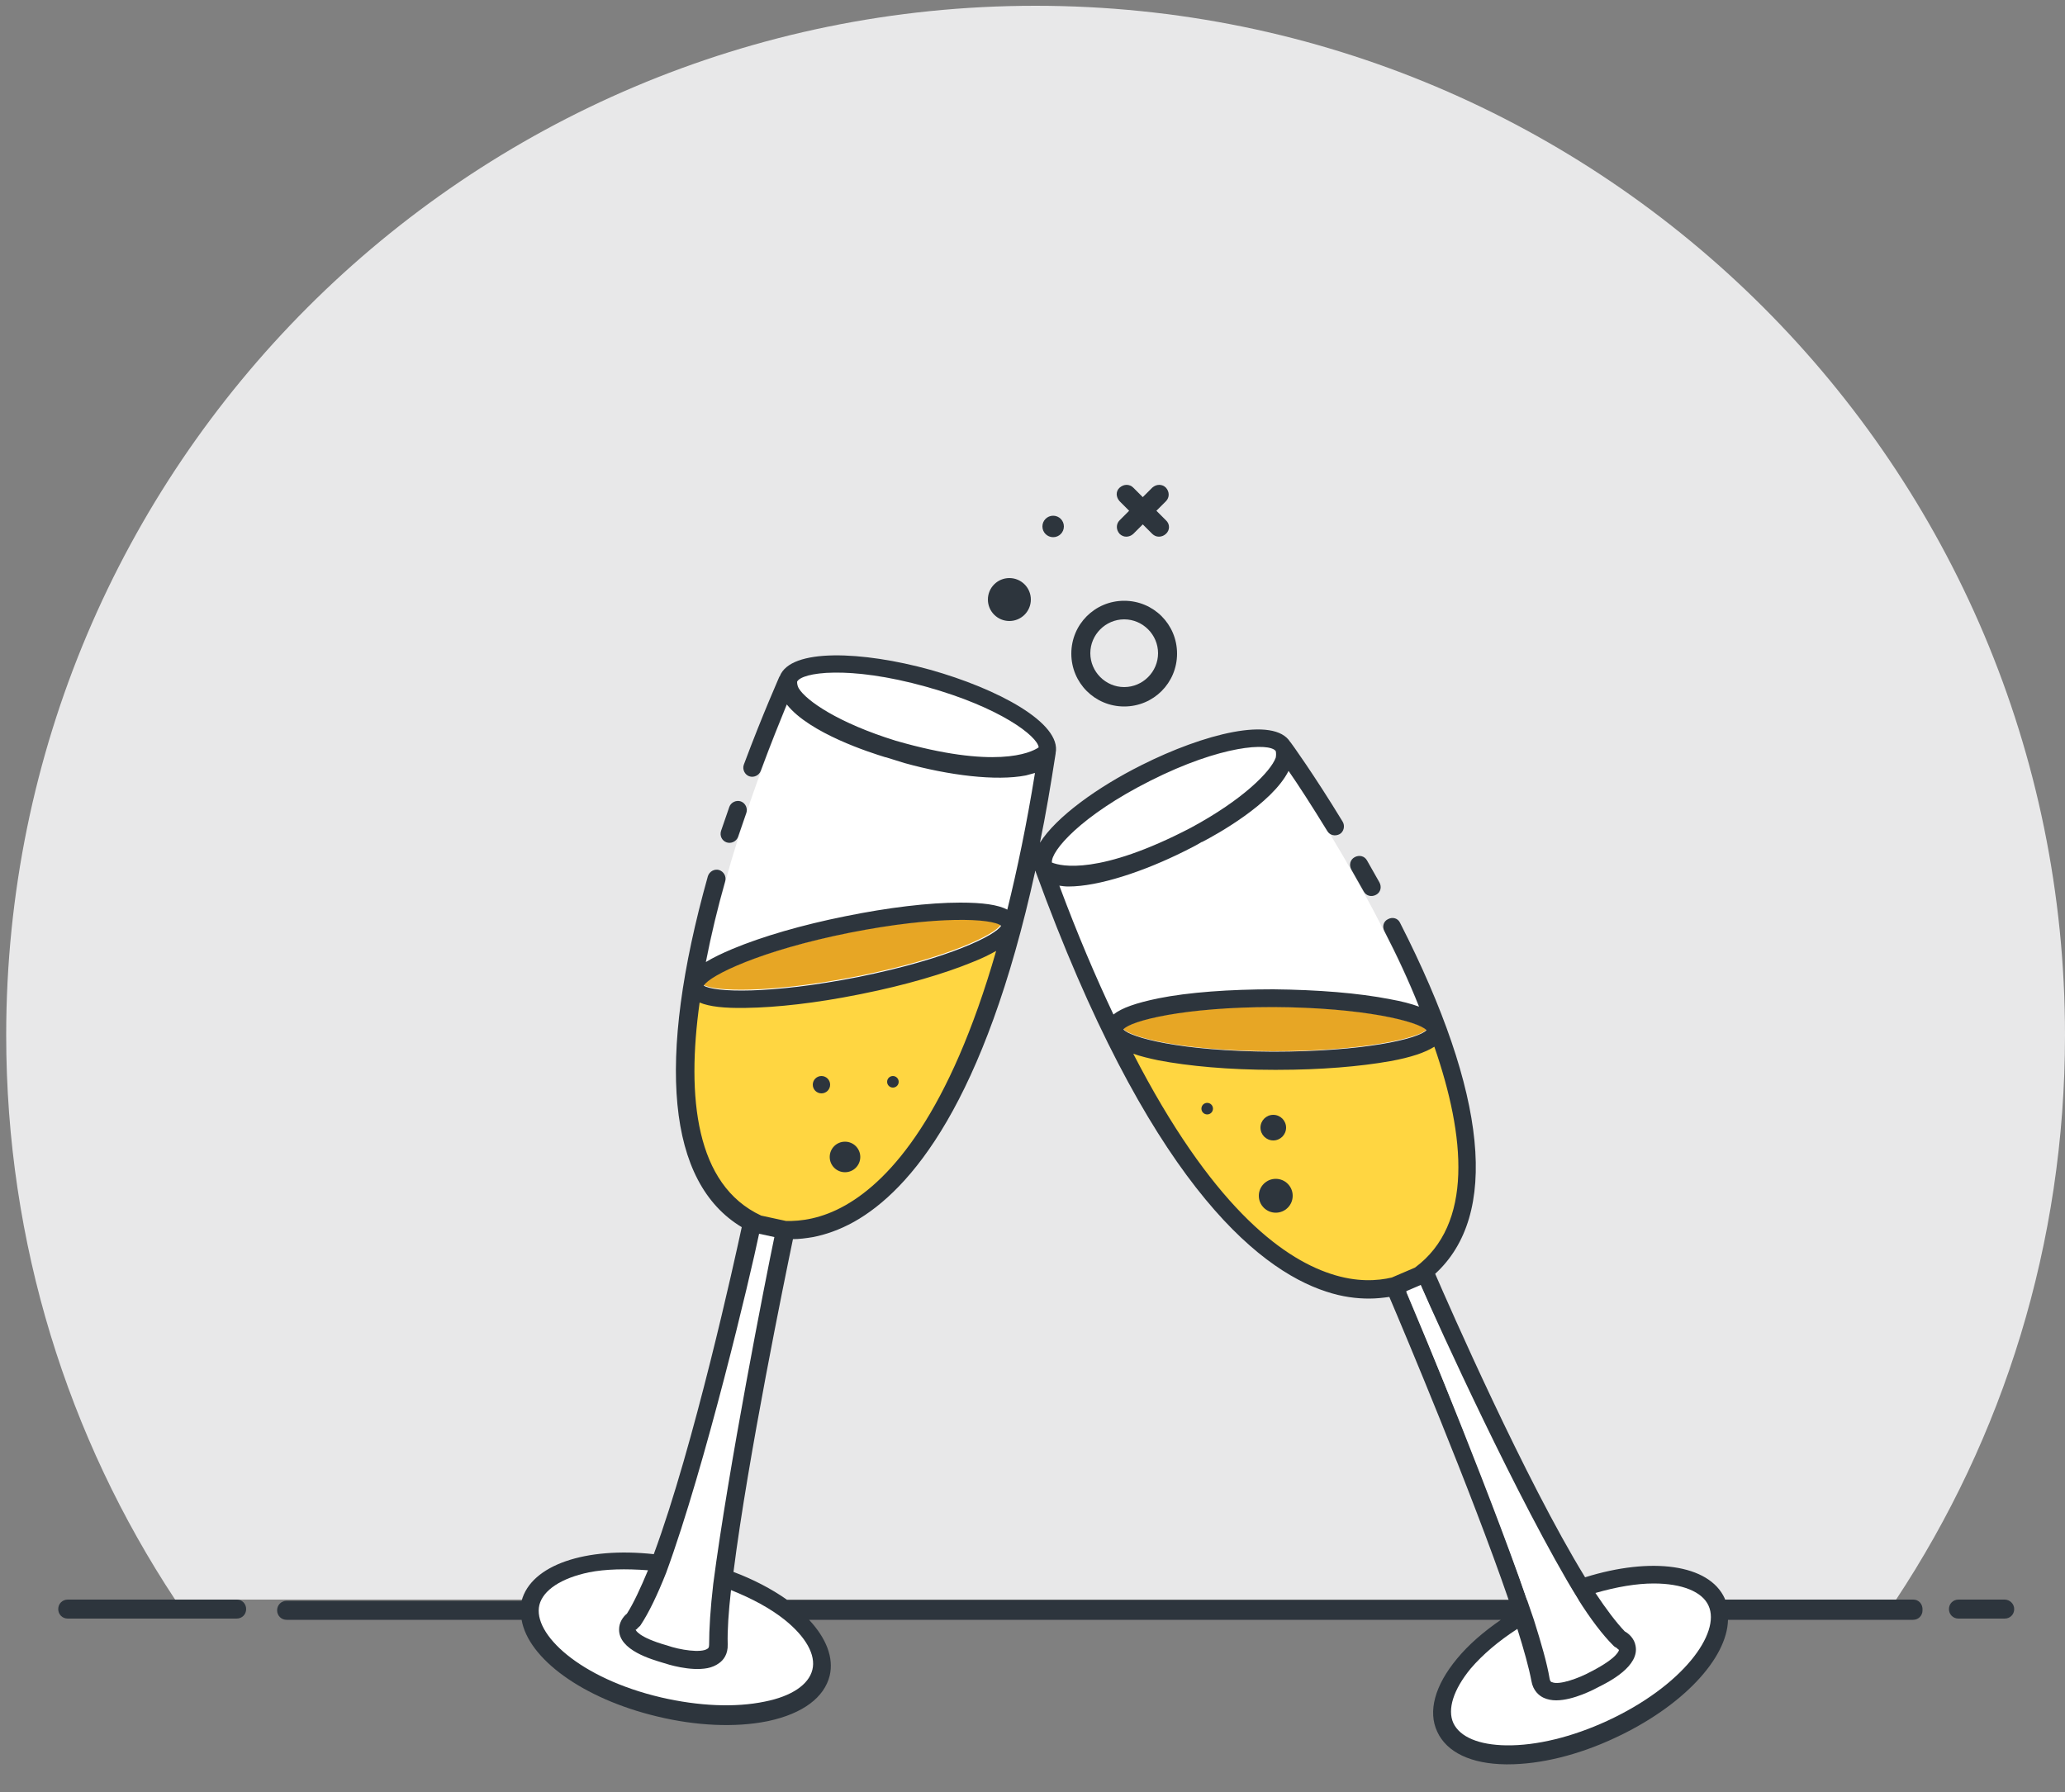
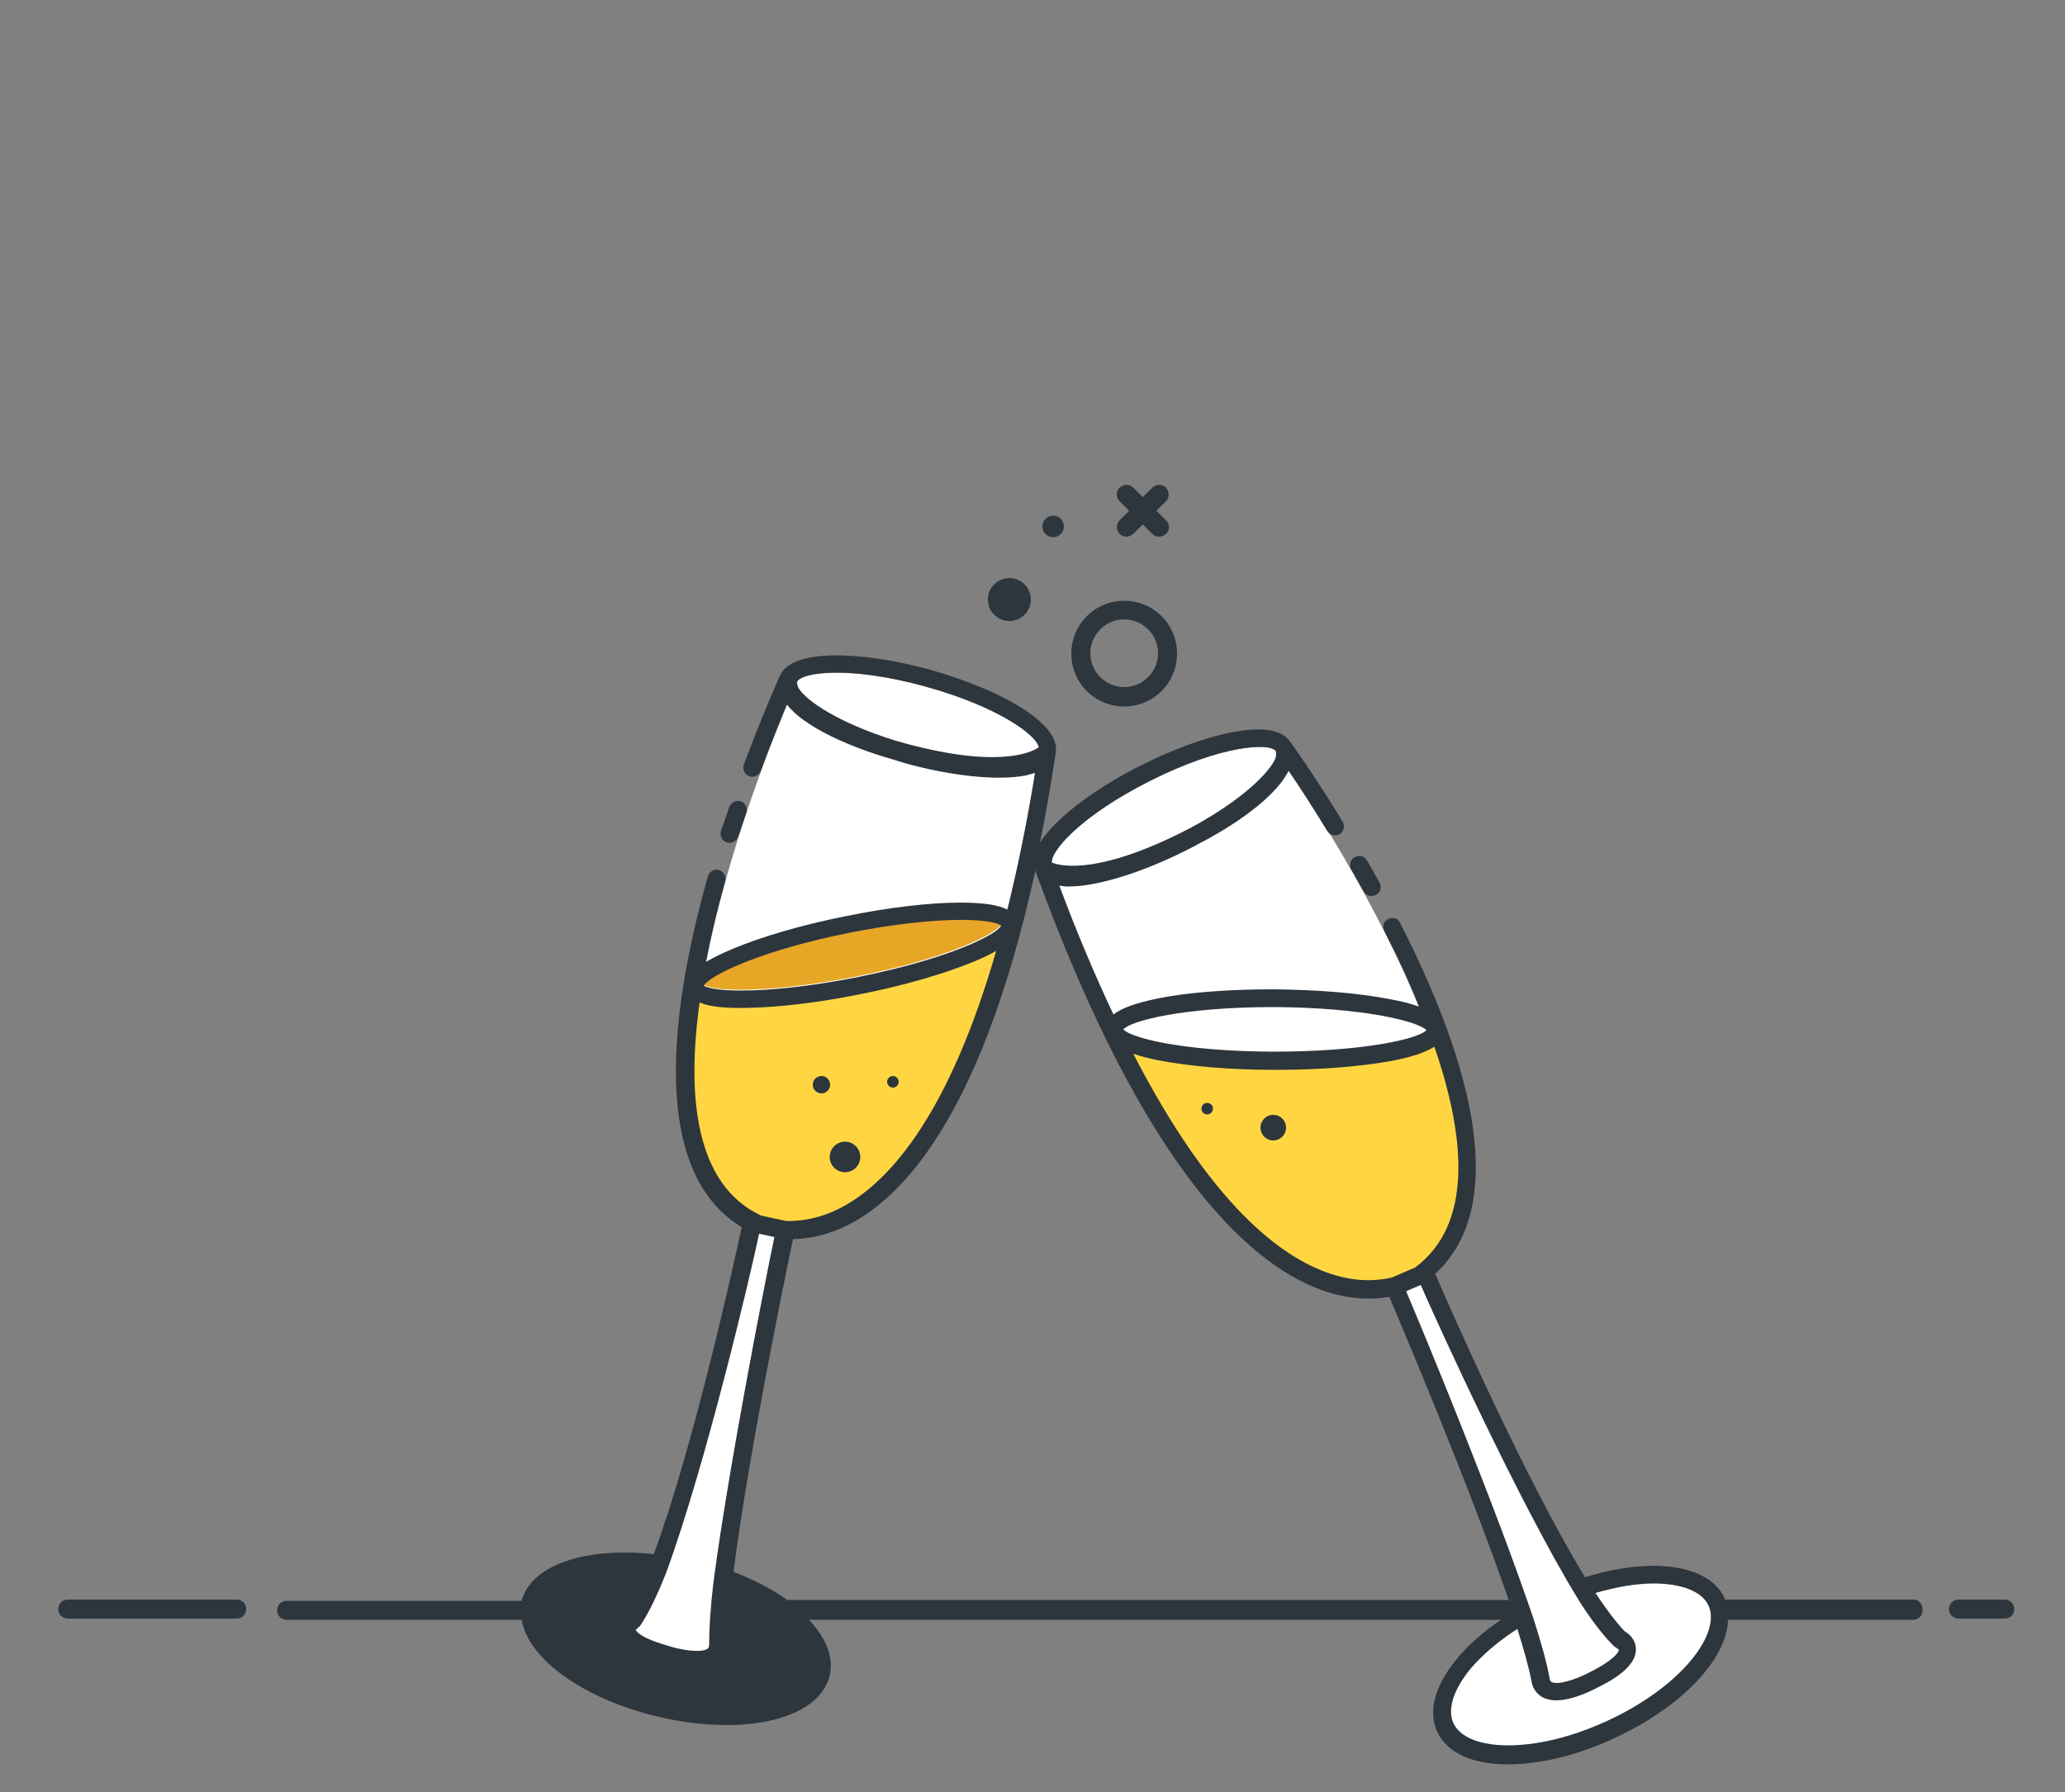
<svg xmlns="http://www.w3.org/2000/svg" enable-background="new 0 0 500 434" viewBox="0 0 500 434">
  <rect x="0" y="0" width="500" height="434" fill="#808080" stroke="none" />
-   <path d="m459.1 387.4c25.9-39.2 40.9-86.2 40.9-136.7 0-137.6-111.6-249.3-249.3-249.3s-249.2 111.7-249.2 249.3c0 50.5 15 97.5 40.9 136.7z" fill="#e8e8e9" />
  <path d="m57.4 387.4h-41c-1.3 0-2.3 1-2.3 2.3s1 2.3 2.3 2.3h40.9c1.3 0 2.3-1 2.3-2.3s-1-2.3-2.2-2.3z" fill="#2d353d" />
  <path d="m485.4 387.4h-11.2c-1.3 0-2.3 1-2.3 2.3s1 2.3 2.3 2.3h11.2c1.3 0 2.3-1 2.3-2.3s-1.1-2.3-2.3-2.3z" fill="#2d353d" />
  <path d="m310.3 183.9s69.4 97.7 31.1 124.2c0 0-41.6 28.5-86.7-96 0 0 8.3 6.6 35.8-8 .1 0 22.4-11.9 19.8-20.2z" fill="#fff" />
  <path d="m192 167.4s-49 109.3-6.3 127.9c0 0 46.4 19.9 66.3-111.1 0 0-6.8 8.1-36.7-.9 0 .1-24.2-7.2-23.3-15.9z" fill="#fff" />
  <path d="m208.6 240.3c1.2-.2 23.1-4.8 33.4-10.8-11.4 40.3-25.8 56.6-37.2 63-11.3 6.3-19.8 2.8-19.9 2.8-6.5-2.8-11.2-7.8-14-15.1-4-10.2-4-23.8-1.9-38 8.6 4.1 35.5-1.1 39.2-1.8.2-.1.4-.1.4-.1z" fill="#ffd641" />
  <path d="m205.6 225.8c-21.5 4.4-33.8 10.3-35.3 12.7 2.3 1.6 15.8 2.2 37.5-2.1 22.2-4.5 33.2-10.2 34.5-12.4-2.1-1.7-15.4-2.4-36.7 1.8z" fill="#e7a625" />
  <path d="m224.2 166.3c-19-5.2-30.6-3.4-31.3-1s8.4 9.9 27.4 15.2c19 5.2 30.6 3.4 31.3 1s-8.4-9.9-27.4-15.2z" fill="#fff" />
  <circle cx="204.6" cy="280.2" fill="#2d353d" r="3.7" />
  <circle cx="198.9" cy="262.7" fill="#2d353d" r="2.1" />
  <circle cx="216.2" cy="262" fill="#2d353d" r="1.4" />
  <path d="m308.2 258.6c-1.3 0-23.6-.2-34.8-4.1 19.1 37.3 36.4 50.5 48.7 54.5s19.9-1.1 20-1.1c5.8-4 9.4-9.9 10.8-17.5 1.9-10.8-.7-24.1-5.5-37.6-7.6 5.7-35 5.9-38.8 5.9-.2-.1-.3-.1-.4-.1z" fill="#ffd641" />
  <circle cx="308.3" cy="273.1" fill="#2d353d" r="3.1" />
-   <circle cx="308.9" cy="289.6" fill="#2d353d" r="4.1" />
  <circle cx="292.3" cy="268.5" fill="#2d353d" r="1.4" />
-   <path d="m272 249.2c1.6 1.9 13.6 5.3 36.2 5.4 22.1 0 35.2-3.2 37.2-5.2-2-2.1-15.2-5.5-37.1-5.6-21.6 0-34.5 3.3-36.3 5.4z" fill="#e7a625" />
  <path d="m254.6 209.3c1.1 2.2 12.9 1.7 30.5-7.1s25-18 23.9-20.2-12.9-1.7-30.5 7.1-25 18-23.9 20.2z" fill="#fff" />
  <g fill="#2d353d">
    <circle cx="244.4" cy="145.2" r="5.2" />
    <path d="m272.2 171.1c-7.1 0-12.8-5.7-12.8-12.8s5.7-12.8 12.8-12.8 12.8 5.7 12.8 12.8-5.7 12.8-12.8 12.8zm0-21.1c-4.5 0-8.2 3.7-8.2 8.2s3.7 8.2 8.2 8.2 8.2-3.7 8.2-8.2-3.7-8.2-8.2-8.2z" />
    <circle cx="255" cy="127.5" r="2.6" />
    <path d="m282.3 126-2.3-2.3 2.3-2.3c.9-.9.9-2.3 0-3.3-.9-.9-2.3-.9-3.3 0l-2.3 2.3-2.3-2.3c-.9-.9-2.3-.9-3.3 0s-.9 2.3 0 3.3l2.3 2.3-2.3 2.3c-.9.9-.9 2.3 0 3.3.9.9 2.3.9 3.3 0l2.3-2.3 2.3 2.3c.9.9 2.3.9 3.3 0s1-2.4 0-3.3z" />
    <path d="m463.3 387.4h-45.6c0-.1-.1-.2-.1-.3-3.8-8.3-17.8-10.1-33.8-5.1-14.6-23.8-33.1-66.1-36.3-73.5 15.5-14.2 12.7-43.4-8.5-85-.5-1.1-1.8-1.5-2.9-.9-1.1.5-1.5 1.8-.9 2.9 3 5.8 5.9 12 8.4 18.3-1.9-.7-4.2-1.3-7-1.8-7.6-1.5-17.6-2.3-28.3-2.4-10.5 0-20.5.7-27.9 2.2-5.3 1.1-8.8 2.3-10.8 3.9-4.3-9.1-8.7-19.4-13.1-31.2.7.1 1.4.2 2.2.2 7.3 0 18.2-3.6 28.2-8.6 1.4-.7 2.8-1.4 4.1-2.2h.1c3.3-1.7 16.9-9.2 20.9-17.2 2.3 3.3 5.6 8.4 9.4 14.6.6 1 1.9 1.3 3 .7 1-.6 1.3-2 .7-3-7-11.5-12.5-19.1-12.6-19.2 0 0-.1-.1-.1-.1-3.9-6.3-20.9-2-36 5.6-10.8 5.4-20.7 12.6-24.6 18.8 1.4-6.7 2.6-13.9 3.8-21.6 0 0 0 0 0-.1 1.5-7.3-14-15.6-30.4-20.2-16.3-4.5-33.8-5.3-36.4 1.6 0 0-.1.1-.1.1 0 .1-3.9 8.7-8.6 21.3-.4 1.1.2 2.4 1.3 2.8s2.4-.2 2.8-1.3c2.5-6.8 4.8-12.4 6.3-16.1 5.5 7 20.3 11.7 23.9 12.8h.1c1.5.5 3 .9 4.5 1.4 10.8 3 22.2 4.4 29.4 3 .8-.2 1.5-.4 2.2-.6-2 12.4-4.3 23.4-6.7 33.1-2.3-1.2-6-1.7-11.4-1.7-7.6 0-17.5 1.2-27.8 3.3-10.5 2.1-20.1 4.9-27.3 7.9-2.6 1.1-4.7 2.1-6.5 3.2 1.3-6.7 2.9-13.3 4.7-19.6.3-1.1-.3-2.3-1.5-2.7-1.1-.3-2.3.3-2.7 1.5-12.6 44.9-9.8 74.2 8.2 85-1.7 7.9-11.6 53-21.3 79.2-16.5-1.8-29.7 2.6-32 11.3h-56.9c-1.3 0-2.3 1-2.3 2.3s1 2.3 2.3 2.3h56.9c1.6 9.4 14.8 19.1 32.8 23.4 9.5 2.3 18.9 2.7 26.5 1.2.2 0 .3-.1.5-.1 8.3-1.8 13.5-5.7 14.8-11 1-4.3-.8-9-5-13.5h167.5c-4.2 2.9-7.8 6-10.6 9.4-5.4 6.5-7.1 12.8-4.8 17.7 2.3 5 8.2 7.8 16.6 7.9h.5c7.8 0 16.9-2.2 25.7-6.3 16.5-7.6 27.4-19.3 27.6-28.7h44.8c1.3 0 2.3-1 2.3-2.3.1-1.6-1-2.6-2.2-2.6zm-120.7-80.4-5.6 2.4c-3.4.8-8.5 1.2-14.8-.9-12.2-4-29.1-17-47.8-53.3 1.7.6 3.7 1.1 6.1 1.6 7.3 1.4 17.2 2.3 27.8 2.3h1.1c10.3 0 19.9-.8 27.2-2.1 5-.9 8.5-2.1 10.7-3.5 7.5 21.7 9.5 43-4.7 53.5zm-34.3-63.1c21.9.1 35.2 3.5 37.1 5.6-2 2.1-15.1 5.2-37.2 5.2-22.6-.1-34.6-3.5-36.2-5.4 1.8-2.1 14.7-5.4 36.3-5.4zm-29.8-54.8c17.2-8.7 28.9-9.3 30.4-7.2.1.5.1 1 0 1.6-1.2 3.3-7.8 10.1-20.6 17-22.1 11.5-31.4 9.3-33.6 8.4-.3-2.8 7.1-11.4 23.8-19.8zm-61.6-9.7c-13.9-4.3-21.7-9.7-23.5-12.7-.3-.5-.4-1.1-.4-1.6 1.1-2.3 12.6-4 31.2 1.2 18 5 27 12 27.3 14.7-2 1.4-10.7 5.3-34.6-1.6zm-11.2 46.5c21.2-4.2 34.5-3.5 36.7-1.7-1.2 2.2-12.3 7.9-34.5 12.4-21.7 4.3-35.1 3.7-37.5 2.1 1.5-2.5 13.8-8.5 35.3-12.8zm-36.3 16.9c2.4 1 6 1.4 11.2 1.3 7.5-.1 17.1-1.2 27.1-3.2.3-.1.7-.1 1-.2 10.5-2.1 20-4.9 26.8-7.7 2.3-.9 4.1-1.8 5.7-2.7-11.3 39.2-25.4 55.3-36.5 61.6-5.8 3.3-10.9 3.9-14.4 3.8l-6-1.3c-15.9-7.4-18.1-28.7-14.9-51.6zm21.1 144.6c-3.7-2.6-8.1-4.9-12.9-6.7 3.5-27.7 12.5-71.5 14.4-80.6 1.5 0 3.1-.2 4.9-.5 3-.6 6.3-1.7 9.9-3.7 13.7-7.7 31.6-28.9 43.9-85.1 0 .1 0 .2.1.3v.1c26.9 73.9 53.1 96 70.3 101.6 3.9 1.3 7.4 1.7 10.4 1.7 1.8 0 3.4-.2 4.9-.4 3.5 8.2 19.8 46.9 28.9 73.4h-174.8zm179.2 0c-8.8-26.3-25.1-64.8-29.2-74.5 1.7-.6 2.9-1.2 3.5-1.6 4.2 9.7 21.4 48.8 35.7 72.2.8 1.3 1.6 2.5 2.4 3.8 0 .1.1.1.1.2h-12.5z" />
    <path d="m330.2 215.9c.6 1.1 1.9 1.4 3 .8s1.4-1.9.8-3l-3-5.3c-.6-1.1-1.9-1.4-3-.8s-1.4 1.9-.8 3z" />
    <path d="m175.9 204c1.1.4 2.4-.2 2.8-1.3l2-5.8c.4-1.1-.2-2.4-1.3-2.8s-2.4.2-2.8 1.3l-2 5.8c-.4 1.2.2 2.4 1.3 2.8z" />
  </g>
-   <path d="m130.6 388.7c.9-3.6 5.3-6.5 12-7.9 4-.8 8.9-.9 14.3-.5-1.8 4.3-3.5 8-5.1 10.5-1 .8-1.9 2.2-1.9 3.8-.1 5.1 8 7.3 10.6 8.1 1.2.4 6.6 2.1 10.8 1.3 1-.2 2-.6 2.8-1.2 1-.7 2.2-2.1 2.1-4.6-.1-3.3.2-7.8.8-13.1 5 2 9.5 4.4 13 7.2 5.1 4.1 7.6 8.5 6.7 12.1s-5 6.4-11.5 7.7c-7.2 1.5-16 1.1-25.1-1-19.7-4.6-31.2-15.4-29.5-22.4z" fill="#fff" />
  <path d="m154.5 394.2c.2-.2.5-.4.6-.6 2-3 4.1-7.4 6.2-12.7 9.5-25.9 20.4-72 22.5-82.1l3.7.8c-2.1 10-11.2 56.3-14.8 84-.7 6-1 11-1 14.7 0 .7-.2.9-.4 1-1.5 1.1-6.7.3-9.8-.8-7.1-2-7.6-3.8-7.6-3.8.2 0 .4-.3.6-.5z" fill="#fff" />
  <path d="m389.1 416.8c-8.5 3.9-17.1 6-24.4 5.9-6.6-.1-11.2-2-12.8-5.4-1.5-3.3 0-8.1 4.2-13.2 2.9-3.4 6.8-6.7 11.3-9.6 1.6 5.1 2.8 9.4 3.4 12.6.4 2.4 1.9 3.6 3 4.1.9.4 1.9.6 3 .6 4.2 0 9.3-2.7 10.4-3.3 2.4-1.2 9.9-5 8.8-10-.3-1.6-1.5-2.8-2.6-3.4-2.1-2.2-4.5-5.4-7.1-9.3 5.2-1.5 10-2.3 14.1-2.3 6.9 0 11.8 2 13.3 5.4 3 6.6-6.2 19.4-24.6 27.9z" fill="#fff" />
  <path d="m391.3 399c-.3-.1-.5-.3-.7-.5-2.5-2.5-5.5-6.4-8.5-11.2-14.4-23.6-34-66.7-38.1-76.1l-3.5 1.5c4 9.4 22 53.1 30.9 79.6 1.8 5.7 3.2 10.6 3.8 14.2.1.7.4.9.6.9 1.7.8 6.6-1 9.5-2.6 6.6-3.4 6.7-5.2 6.7-5.2-.2-.2-.5-.4-.7-.6z" fill="#fff" />
</svg>